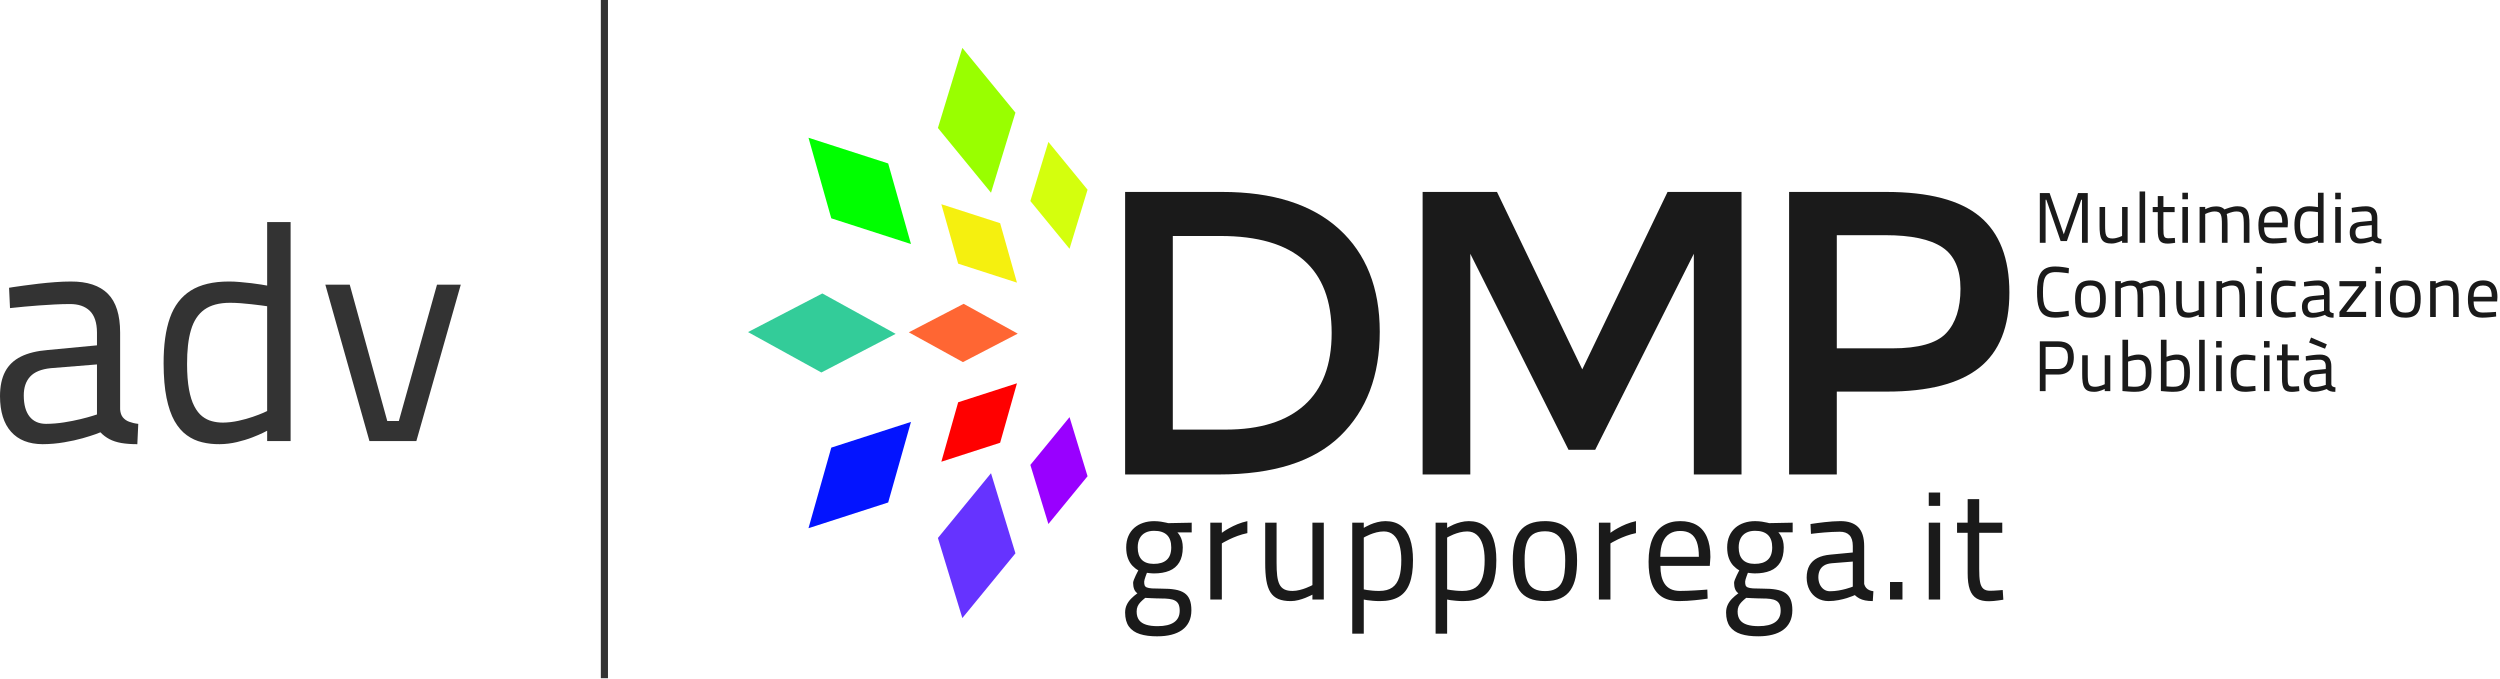
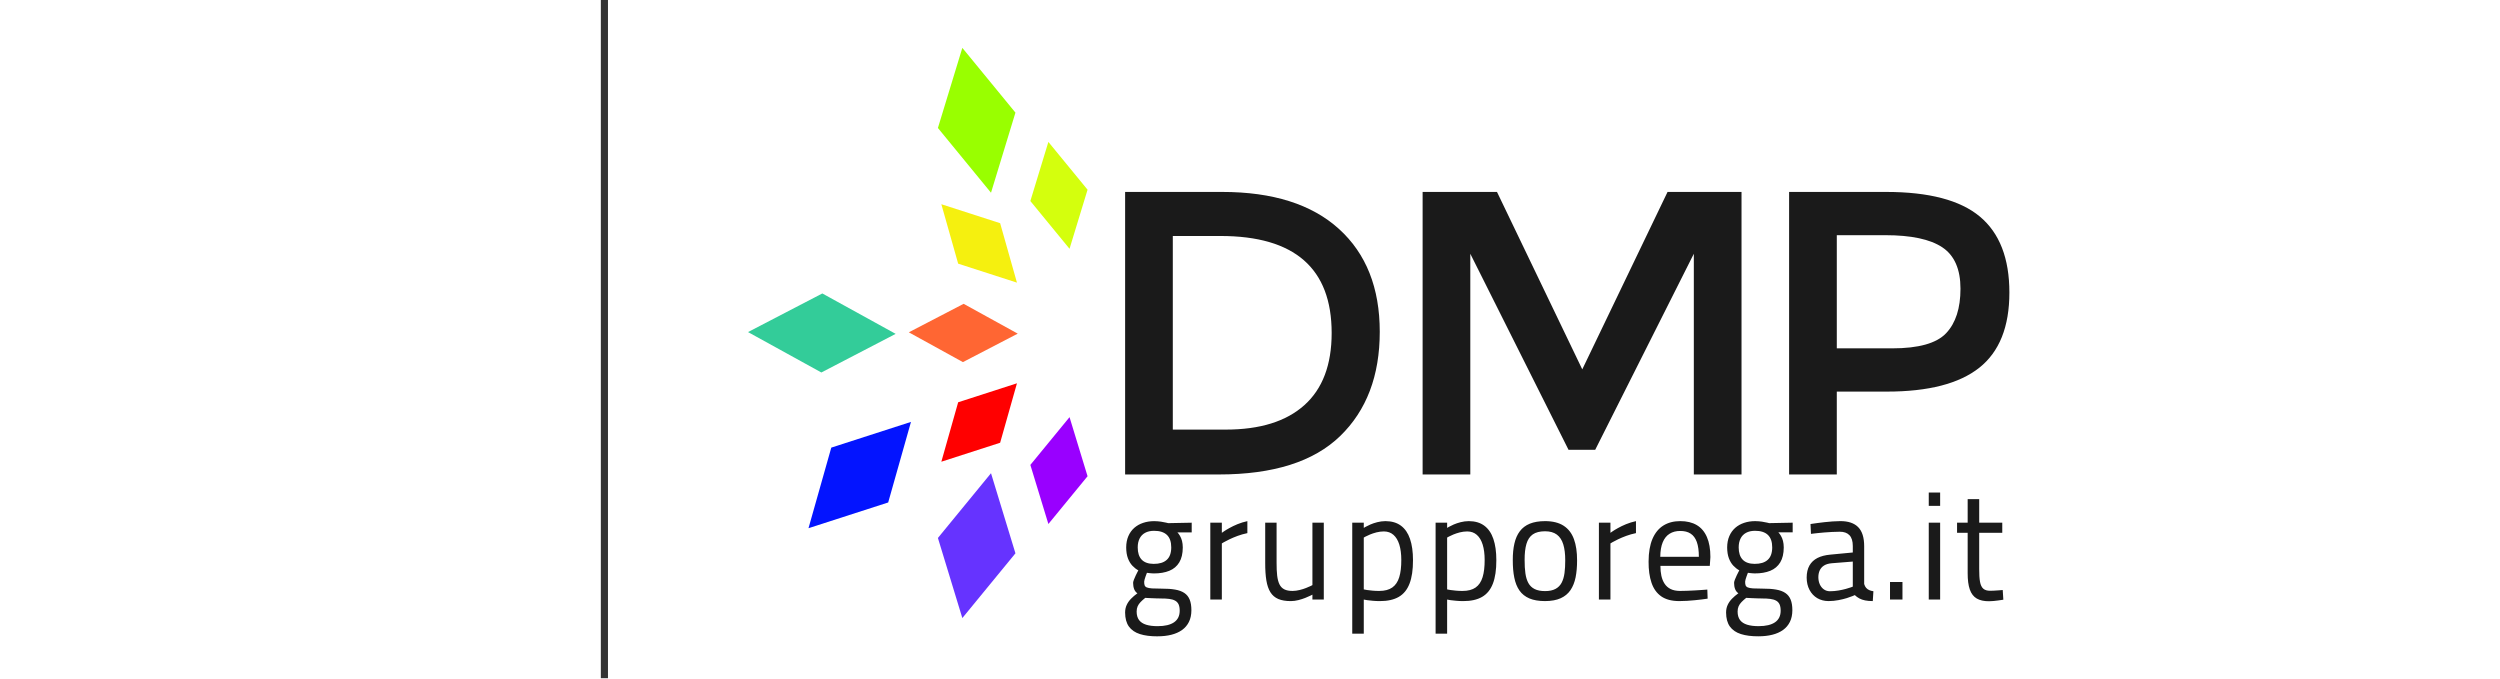
<svg xmlns="http://www.w3.org/2000/svg" width="100%" height="100%" viewBox="0 0 512 139" version="1.1" xml:space="preserve" style="fill-rule:evenodd;clip-rule:evenodd;stroke-linejoin:round;stroke-miterlimit:2;">
  <g>
    <rect x="123.051" y="0" width="1.462" height="138.895" style="fill:#333;" />
-     <path d="M24.602,68.097c0,-3.598 -0.833,-6.246 -2.509,-7.933c-1.688,-1.687 -4.219,-2.531 -7.614,-2.509c-1.004,0 -2.071,0.042 -3.203,0.128c-1.142,0.085 -2.264,0.192 -3.374,0.32c-1.1,0.128 -2.114,0.256 -3.022,0.384c-0.908,0.129 -1.634,0.224 -2.179,0.31c-0.544,0.086 -0.833,0.139 -0.843,0.139l0.192,4.164c0.011,0 0.288,-0.032 0.822,-0.085c0.534,-0.054 1.25,-0.129 2.136,-0.214c0.897,-0.074 1.879,-0.16 2.947,-0.245c1.079,-0.075 2.168,-0.15 3.268,-0.203c1.089,-0.054 2.114,-0.086 3.064,-0.086c1.772,-0.011 3.139,0.46 4.111,1.399c0.961,0.951 1.452,2.424 1.463,4.431l0,2.627l-10.123,0.961c-2.2,0.182 -4.015,0.63 -5.456,1.346c-1.442,0.715 -2.52,1.74 -3.225,3.075c-0.704,1.335 -1.057,3.022 -1.057,5.061c0.011,3.15 0.769,5.574 2.264,7.25c1.494,1.687 3.651,2.531 6.449,2.552c1.538,-0.01 3.011,-0.139 4.421,-0.384c1.409,-0.235 2.669,-0.513 3.791,-0.833c1.11,-0.32 1.996,-0.598 2.647,-0.833c0.652,-0.246 0.983,-0.373 0.993,-0.384c0.545,0.576 1.164,1.035 1.848,1.399c0.683,0.362 1.484,0.619 2.413,0.79c0.929,0.16 2.029,0.245 3.3,0.245l0.192,-4.164c-0.694,-0.075 -1.303,-0.224 -1.848,-0.427c-0.544,-0.192 -0.971,-0.502 -1.302,-0.897c-0.331,-0.406 -0.513,-0.95 -0.566,-1.623l0,-15.761Zm-4.741,6.535l0,10.251c-0.011,0.01 -0.331,0.107 -0.95,0.299c-0.609,0.192 -1.431,0.416 -2.446,0.662c-1.014,0.246 -2.136,0.47 -3.363,0.662c-1.218,0.192 -2.445,0.288 -3.684,0.299c-1.452,-0.011 -2.573,-0.502 -3.353,-1.484c-0.79,-0.993 -1.185,-2.414 -1.196,-4.282c-0.011,-1.645 0.417,-2.937 1.292,-3.898c0.876,-0.961 2.274,-1.537 4.218,-1.74l9.482,-0.769Zm39.657,-29.15l-4.805,0l0,13.005c-0.245,-0.053 -0.662,-0.117 -1.239,-0.213c-0.576,-0.086 -1.238,-0.182 -1.996,-0.278c-0.758,-0.096 -1.538,-0.171 -2.328,-0.235c-0.801,-0.075 -1.548,-0.107 -2.253,-0.107c-3.246,0 -5.862,0.62 -7.827,1.859c-1.964,1.238 -3.395,3.107 -4.271,5.595c-0.876,2.488 -1.303,5.595 -1.292,9.332c0.011,2.755 0.203,5.104 0.598,7.037c0.395,1.932 0.939,3.513 1.644,4.762c0.716,1.239 1.549,2.21 2.51,2.894c0.95,0.694 1.996,1.174 3.139,1.441c1.132,0.278 2.328,0.406 3.577,0.395c1.217,-0.01 2.403,-0.16 3.545,-0.427c1.153,-0.278 2.2,-0.587 3.128,-0.95c0.93,-0.364 1.666,-0.673 2.222,-0.951c0.544,-0.267 0.832,-0.416 0.843,-0.427l0,2.115l4.805,0l0,-44.847Zm-13.902,41.067c-0.758,0 -1.495,-0.097 -2.21,-0.289c-0.716,-0.181 -1.378,-0.523 -1.997,-1.003c-0.609,-0.481 -1.154,-1.175 -1.612,-2.061c-0.47,-0.886 -0.833,-2.04 -1.09,-3.449c-0.256,-1.41 -0.395,-3.139 -0.395,-5.179c-0.01,-2.798 0.246,-5.125 0.801,-6.983c0.544,-1.869 1.463,-3.257 2.755,-4.186c1.303,-0.929 3.054,-1.388 5.285,-1.388c0.652,0 1.367,0.032 2.125,0.085c0.769,0.065 1.516,0.139 2.253,0.214c0.737,0.086 1.388,0.16 1.954,0.235c0.566,0.075 0.983,0.139 1.228,0.171l0,21.462c-0.011,0.011 -0.288,0.139 -0.811,0.374c-0.534,0.235 -1.239,0.502 -2.125,0.811c-0.887,0.31 -1.858,0.577 -2.926,0.812c-1.068,0.235 -2.146,0.363 -3.235,0.374Zm21.013,-28.254l9.034,32.034l9.61,0l9.097,-32.034l-4.869,0l-7.816,27.933l-2.37,0l-7.688,-27.933l-4.998,0Z" style="fill:#333;fill-rule:nonzero;" />
    <path d="M237.069,130.317c1.034,0 1.979,-0.105 2.824,-0.32c0.845,-0.21 1.574,-0.535 2.188,-0.971c0.609,-0.435 1.082,-0.987 1.412,-1.658c0.331,-0.667 0.499,-1.46 0.505,-2.373c0,-0.887 -0.116,-1.616 -0.352,-2.194c-0.237,-0.577 -0.599,-1.034 -1.092,-1.36c-0.493,-0.33 -1.123,-0.561 -1.89,-0.693c-0.771,-0.136 -1.685,-0.199 -2.745,-0.194c-0.835,0 -1.496,-0.015 -1.984,-0.047c-0.483,-0.036 -0.845,-0.105 -1.076,-0.204c-0.231,-0.1 -0.378,-0.247 -0.441,-0.442c-0.068,-0.189 -0.094,-0.44 -0.089,-0.756c0.005,-0.109 0.032,-0.257 0.089,-0.451c0.058,-0.194 0.121,-0.394 0.194,-0.598c0.074,-0.205 0.137,-0.378 0.194,-0.525c0.058,-0.142 0.084,-0.215 0.09,-0.221c0.11,0.022 0.257,0.042 0.435,0.058c0.179,0.021 0.357,0.037 0.536,0.047c0.173,0.016 0.315,0.022 0.414,0.022c1.245,0.005 2.31,-0.179 3.197,-0.541c0.887,-0.362 1.564,-0.94 2.036,-1.722c0.478,-0.787 0.715,-1.806 0.72,-3.06c-0.005,-0.504 -0.058,-0.95 -0.157,-1.339c-0.106,-0.388 -0.242,-0.729 -0.41,-1.018c-0.163,-0.289 -0.341,-0.53 -0.536,-0.729l2.93,0l0,-1.984l-4.819,0.094c-0.011,-0.005 -0.147,-0.042 -0.42,-0.105c-0.273,-0.068 -0.625,-0.131 -1.06,-0.2c-0.431,-0.063 -0.893,-0.099 -1.386,-0.105c-0.814,0 -1.57,0.116 -2.263,0.352c-0.697,0.231 -1.301,0.572 -1.821,1.029c-0.514,0.457 -0.918,1.018 -1.207,1.69c-0.289,0.667 -0.435,1.439 -0.441,2.315c0.006,0.877 0.126,1.622 0.357,2.231c0.231,0.608 0.535,1.113 0.914,1.512c0.372,0.393 0.782,0.713 1.217,0.95c-0.005,0.01 -0.063,0.115 -0.168,0.314c-0.105,0.2 -0.226,0.447 -0.367,0.735c-0.142,0.289 -0.263,0.572 -0.368,0.851c-0.105,0.273 -0.162,0.493 -0.168,0.651c0,0.493 0.074,0.923 0.216,1.296c0.146,0.368 0.367,0.651 0.666,0.845c-0.499,0.362 -0.934,0.74 -1.312,1.124c-0.378,0.388 -0.672,0.808 -0.882,1.27c-0.215,0.456 -0.32,0.971 -0.326,1.543c0.006,1.202 0.263,2.157 0.778,2.876c0.514,0.714 1.27,1.229 2.256,1.543c0.987,0.315 2.189,0.468 3.612,0.462Zm0.661,-7.747c0.667,-0.006 1.249,0.026 1.738,0.089c0.488,0.063 0.887,0.179 1.201,0.357c0.32,0.173 0.552,0.43 0.709,0.761c0.152,0.336 0.226,0.771 0.226,1.312c-0.005,1.04 -0.388,1.827 -1.155,2.357c-0.761,0.525 -1.879,0.793 -3.349,0.793c-0.934,0.005 -1.722,-0.095 -2.362,-0.294c-0.64,-0.199 -1.128,-0.515 -1.459,-0.955c-0.326,-0.441 -0.493,-1.024 -0.493,-1.743c0,-0.404 0.068,-0.761 0.204,-1.071c0.137,-0.31 0.337,-0.598 0.599,-0.871c0.262,-0.273 0.582,-0.562 0.96,-0.861c0.011,0 0.121,0.005 0.341,0.021c0.221,0.01 0.499,0.026 0.835,0.042c0.336,0.016 0.688,0.031 1.045,0.042c0.357,0.015 0.677,0.021 0.96,0.021Zm-1.449,-7.086c-1.102,-0.006 -1.92,-0.294 -2.467,-0.871c-0.54,-0.573 -0.808,-1.407 -0.808,-2.499c0,-0.709 0.126,-1.313 0.383,-1.822c0.252,-0.503 0.63,-0.897 1.124,-1.165c0.498,-0.273 1.107,-0.414 1.831,-0.414c1.166,-0.006 2.047,0.278 2.641,0.839c0.587,0.562 0.887,1.412 0.887,2.562c-0.006,1.16 -0.315,2.01 -0.935,2.556c-0.614,0.551 -1.501,0.819 -2.656,0.814Zm11.59,7.306l2.362,0l0,-11.495c0.005,-0.005 0.147,-0.089 0.42,-0.252c0.278,-0.157 0.661,-0.357 1.144,-0.593c0.483,-0.231 1.04,-0.467 1.664,-0.698c0.625,-0.231 1.291,-0.42 2,-0.567l0,-2.457c-0.719,0.158 -1.396,0.368 -2.026,0.625c-0.63,0.262 -1.181,0.525 -1.664,0.798c-0.478,0.268 -0.855,0.494 -1.123,0.682c-0.273,0.184 -0.41,0.279 -0.415,0.289l0,-2.078l-2.362,0l0,15.746Zm20.912,-15.746l0,12.786c-0.005,0.005 -0.131,0.068 -0.367,0.189c-0.242,0.115 -0.557,0.252 -0.956,0.409c-0.393,0.158 -0.829,0.294 -1.307,0.41c-0.477,0.121 -0.955,0.184 -1.433,0.188c-0.687,0 -1.249,-0.104 -1.68,-0.32c-0.435,-0.215 -0.766,-0.555 -0.997,-1.018c-0.231,-0.461 -0.388,-1.06 -0.478,-1.795c-0.083,-0.74 -0.126,-1.622 -0.12,-2.661l0,-8.188l-2.331,0l0,8.219c-0.005,1.407 0.074,2.609 0.236,3.606c0.163,0.992 0.442,1.806 0.835,2.431c0.394,0.624 0.929,1.081 1.611,1.375c0.683,0.288 1.544,0.436 2.578,0.43c0.509,-0.005 1.023,-0.073 1.538,-0.204c0.514,-0.132 0.992,-0.284 1.422,-0.457c0.43,-0.174 0.782,-0.326 1.045,-0.457c0.262,-0.131 0.399,-0.199 0.404,-0.205l0,1.008l2.331,0l0,-15.746l-2.331,0Zm8.157,22.738l2.362,0l0,-6.992c0.152,0.032 0.388,0.074 0.714,0.127c0.325,0.046 0.713,0.088 1.155,0.125c0.44,0.042 0.908,0.063 1.406,0.063c1.58,0.006 2.876,-0.278 3.879,-0.855c1.003,-0.578 1.743,-1.486 2.215,-2.719c0.478,-1.234 0.714,-2.835 0.709,-4.803c0,-1.717 -0.2,-3.165 -0.609,-4.357c-0.404,-1.186 -1.024,-2.089 -1.858,-2.708c-0.835,-0.619 -1.89,-0.929 -3.171,-0.935c-0.587,0.006 -1.144,0.079 -1.674,0.216c-0.535,0.136 -1.008,0.299 -1.422,0.478c-0.41,0.178 -0.741,0.341 -0.977,0.477c-0.241,0.136 -0.362,0.21 -0.367,0.215l0,-1.07l-2.362,0l0,22.738Zm6.488,-20.943c0.776,0.005 1.432,0.241 1.957,0.703c0.53,0.467 0.929,1.134 1.197,2c0.268,0.871 0.404,1.91 0.404,3.123c0.006,1.417 -0.131,2.598 -0.42,3.538c-0.288,0.945 -0.761,1.648 -1.427,2.12c-0.667,0.467 -1.559,0.703 -2.688,0.703c-0.488,0 -0.945,-0.02 -1.37,-0.062c-0.425,-0.037 -0.792,-0.079 -1.102,-0.126c-0.31,-0.053 -0.536,-0.095 -0.677,-0.126l0,-10.614c0.005,-0.005 0.12,-0.073 0.351,-0.199c0.231,-0.121 0.541,-0.268 0.93,-0.431c0.393,-0.162 0.834,-0.309 1.322,-0.435c0.488,-0.121 0.998,-0.189 1.523,-0.194Zm10.582,20.943l2.361,0l0,-6.992c0.152,0.032 0.389,0.074 0.714,0.127c0.326,0.046 0.714,0.088 1.155,0.125c0.441,0.042 0.908,0.063 1.407,0.063c1.58,0.006 2.876,-0.278 3.879,-0.855c1.002,-0.578 1.742,-1.486 2.215,-2.719c0.477,-1.234 0.714,-2.835 0.708,-4.803c0,-1.717 -0.199,-3.165 -0.608,-4.357c-0.405,-1.186 -1.024,-2.089 -1.859,-2.708c-0.834,-0.619 -1.889,-0.929 -3.17,-0.935c-0.588,0.006 -1.144,0.079 -1.674,0.216c-0.536,0.136 -1.008,0.299 -1.423,0.478c-0.41,0.178 -0.74,0.341 -0.976,0.477c-0.242,0.136 -0.362,0.21 -0.368,0.215l0,-1.07l-2.361,0l0,22.738Zm6.487,-20.943c0.777,0.005 1.433,0.241 1.958,0.703c0.53,0.467 0.929,1.134 1.197,2c0.267,0.871 0.404,1.91 0.404,3.123c0.005,1.417 -0.131,2.598 -0.42,3.538c-0.289,0.945 -0.761,1.648 -1.428,2.12c-0.667,0.467 -1.559,0.703 -2.687,0.703c-0.488,0 -0.945,-0.02 -1.37,-0.062c-0.426,-0.037 -0.793,-0.079 -1.103,-0.126c-0.309,-0.053 -0.535,-0.095 -0.677,-0.126l0,-10.614c0.006,-0.005 0.121,-0.073 0.352,-0.199c0.231,-0.121 0.541,-0.268 0.929,-0.431c0.394,-0.162 0.835,-0.309 1.323,-0.435c0.488,-0.121 0.997,-0.189 1.522,-0.194Zm15.936,-2.111c-1.239,0 -2.284,0.179 -3.134,0.525c-0.85,0.352 -1.527,0.867 -2.036,1.544c-0.515,0.682 -0.882,1.511 -1.108,2.503c-0.231,0.987 -0.341,2.121 -0.336,3.396c-0.005,1.365 0.095,2.567 0.31,3.612c0.21,1.044 0.561,1.926 1.06,2.635c0.499,0.713 1.176,1.249 2.032,1.617c0.855,0.361 1.926,0.545 3.212,0.545c1.275,-0.005 2.341,-0.199 3.191,-0.583c0.845,-0.382 1.517,-0.939 2.011,-1.663c0.493,-0.73 0.839,-1.601 1.05,-2.63c0.204,-1.029 0.304,-2.184 0.299,-3.47c0.005,-1.695 -0.205,-3.139 -0.641,-4.335c-0.435,-1.197 -1.134,-2.11 -2.099,-2.74c-0.961,-0.63 -2.231,-0.95 -3.811,-0.956Zm0,14.33c-0.877,0 -1.591,-0.142 -2.142,-0.42c-0.551,-0.278 -0.976,-0.682 -1.275,-1.223c-0.299,-0.54 -0.504,-1.207 -0.614,-2c-0.111,-0.787 -0.163,-1.695 -0.158,-2.719c-0.01,-1.333 0.116,-2.435 0.373,-3.306c0.257,-0.872 0.687,-1.517 1.301,-1.948c0.615,-0.425 1.455,-0.635 2.515,-0.635c1.003,0 1.806,0.231 2.415,0.683c0.603,0.451 1.044,1.123 1.312,2.005c0.273,0.881 0.404,1.973 0.399,3.264c0.005,0.961 -0.043,1.832 -0.148,2.604c-0.104,0.777 -0.304,1.438 -0.592,1.989c-0.289,0.546 -0.709,0.971 -1.255,1.26c-0.546,0.294 -1.255,0.446 -2.131,0.446Zm11.023,1.732l2.362,0l0,-11.495c0.005,-0.005 0.147,-0.089 0.419,-0.252c0.279,-0.157 0.662,-0.357 1.145,-0.593c0.483,-0.231 1.039,-0.467 1.664,-0.698c0.624,-0.231 1.291,-0.42 2,-0.567l0,-2.457c-0.72,0.158 -1.396,0.368 -2.027,0.625c-0.629,0.262 -1.181,0.525 -1.663,0.798c-0.478,0.268 -0.856,0.494 -1.123,0.682c-0.274,0.184 -0.41,0.278 -0.415,0.289l0,-2.078l-2.362,0l0,15.746Zm16.597,-1.764c-0.761,-0.005 -1.396,-0.136 -1.916,-0.393c-0.514,-0.257 -0.924,-0.62 -1.229,-1.086c-0.309,-0.468 -0.525,-1.008 -0.661,-1.628c-0.131,-0.624 -0.199,-1.296 -0.194,-2.026l10.11,0l0.125,-1.795c0,-1.659 -0.241,-3.034 -0.719,-4.12c-0.477,-1.092 -1.17,-1.906 -2.089,-2.446c-0.918,-0.536 -2.036,-0.804 -3.364,-0.804c-1.339,0 -2.493,0.3 -3.459,0.903c-0.966,0.604 -1.712,1.517 -2.236,2.74c-0.52,1.228 -0.788,2.772 -0.793,4.64c-0.011,1.685 0.189,3.134 0.599,4.336c0.404,1.207 1.065,2.131 1.984,2.782c0.924,0.646 2.152,0.971 3.684,0.976c0.536,0 1.076,-0.021 1.622,-0.052c0.546,-0.032 1.071,-0.074 1.575,-0.126c0.499,-0.047 0.945,-0.1 1.338,-0.147c0.399,-0.053 0.709,-0.095 0.94,-0.126c0.231,-0.031 0.347,-0.053 0.352,-0.053l-0.064,-1.858c-0.004,0 -0.126,0.011 -0.367,0.032c-0.241,0.015 -0.561,0.042 -0.96,0.068c-0.405,0.026 -0.851,0.058 -1.339,0.084c-0.488,0.026 -0.992,0.052 -1.496,0.068c-0.509,0.021 -0.991,0.031 -1.443,0.031Zm-4.031,-6.991c0.015,-1.218 0.183,-2.215 0.514,-2.997c0.331,-0.782 0.798,-1.36 1.407,-1.732c0.603,-0.378 1.328,-0.567 2.173,-0.562c0.85,-0.005 1.559,0.173 2.12,0.541c0.567,0.362 0.987,0.934 1.27,1.711c0.279,0.782 0.42,1.795 0.42,3.039l-7.904,0Zm20.124,16.282c1.034,0 1.979,-0.105 2.824,-0.32c0.845,-0.21 1.575,-0.535 2.189,-0.971c0.609,-0.435 1.081,-0.987 1.412,-1.659c0.33,-0.666 0.498,-1.459 0.504,-2.372c0,-0.887 -0.116,-1.616 -0.352,-2.194c-0.236,-0.577 -0.598,-1.034 -1.092,-1.36c-0.493,-0.33 -1.123,-0.561 -1.889,-0.693c-0.772,-0.136 -1.685,-0.199 -2.746,-0.194c-0.834,0 -1.495,-0.016 -1.984,-0.047c-0.483,-0.037 -0.845,-0.105 -1.076,-0.204c-0.231,-0.1 -0.378,-0.248 -0.441,-0.442c-0.068,-0.189 -0.094,-0.441 -0.089,-0.756c0.005,-0.109 0.032,-0.257 0.089,-0.451c0.058,-0.194 0.121,-0.394 0.195,-0.598c0.073,-0.205 0.136,-0.378 0.194,-0.525c0.058,-0.142 0.084,-0.215 0.089,-0.221c0.11,0.022 0.257,0.042 0.436,0.058c0.178,0.021 0.357,0.037 0.535,0.047c0.173,0.016 0.315,0.022 0.415,0.022c1.244,0.005 2.31,-0.179 3.197,-0.541c0.886,-0.363 1.563,-0.94 2.036,-1.722c0.478,-0.787 0.714,-1.806 0.719,-3.06c-0.005,-0.504 -0.058,-0.95 -0.157,-1.339c-0.105,-0.388 -0.242,-0.729 -0.41,-1.018c-0.163,-0.289 -0.341,-0.53 -0.535,-0.729l2.929,0l0,-1.984l-4.819,0.094c-0.01,-0.005 -0.147,-0.042 -0.419,-0.105c-0.274,-0.068 -0.625,-0.131 -1.061,-0.2c-0.431,-0.063 -0.892,-0.099 -1.386,-0.105c-0.813,0 -1.569,0.116 -2.262,0.352c-0.698,0.231 -1.302,0.572 -1.822,1.029c-0.514,0.457 -0.918,1.018 -1.207,1.69c-0.288,0.667 -0.435,1.438 -0.441,2.315c0.006,0.877 0.126,1.622 0.357,2.231c0.231,0.608 0.536,1.113 0.914,1.511c0.372,0.394 0.782,0.714 1.218,0.951c-0.006,0.01 -0.063,0.115 -0.169,0.314c-0.105,0.2 -0.225,0.447 -0.367,0.735c-0.142,0.289 -0.263,0.572 -0.368,0.85c-0.104,0.273 -0.162,0.494 -0.167,0.652c0,0.493 0.073,0.923 0.215,1.296c0.147,0.367 0.367,0.651 0.667,0.845c-0.499,0.362 -0.935,0.74 -1.313,1.124c-0.377,0.388 -0.672,0.808 -0.882,1.269c-0.215,0.457 -0.32,0.972 -0.325,1.544c0.005,1.202 0.263,2.157 0.777,2.876c0.514,0.714 1.27,1.229 2.257,1.543c0.986,0.315 2.189,0.468 3.611,0.462Zm0.661,-7.747c0.667,-0.006 1.25,0.026 1.738,0.089c0.488,0.063 0.887,0.179 1.202,0.357c0.32,0.173 0.551,0.43 0.708,0.761c0.153,0.336 0.226,0.771 0.226,1.312c-0.005,1.04 -0.388,1.827 -1.154,2.357c-0.762,0.525 -1.88,0.793 -3.35,0.793c-0.934,0.005 -1.721,-0.095 -2.362,-0.294c-0.64,-0.199 -1.128,-0.515 -1.459,-0.955c-0.325,-0.442 -0.493,-1.024 -0.493,-1.743c0,-0.404 0.068,-0.761 0.205,-1.071c0.136,-0.31 0.336,-0.598 0.598,-0.871c0.262,-0.273 0.583,-0.562 0.96,-0.861c0.011,0 0.121,0.005 0.342,0.021c0.22,0.01 0.499,0.026 0.834,0.042c0.336,0.015 0.688,0.031 1.045,0.042c0.357,0.015 0.677,0.021 0.96,0.021Zm-1.448,-7.086c-1.103,-0.006 -1.921,-0.294 -2.467,-0.871c-0.541,-0.573 -0.809,-1.407 -0.809,-2.499c0,-0.709 0.127,-1.313 0.384,-1.822c0.251,-0.503 0.63,-0.897 1.123,-1.165c0.498,-0.273 1.108,-0.414 1.832,-0.414c1.165,-0.006 2.047,0.278 2.64,0.839c0.588,0.562 0.887,1.412 0.887,2.562c-0.005,1.16 -0.315,2.01 -0.934,2.556c-0.614,0.551 -1.501,0.819 -2.656,0.814Zm22.423,-3.622c0,-1.769 -0.409,-3.07 -1.228,-3.9c-0.819,-0.829 -2.047,-1.244 -3.685,-1.234c-0.493,0 -1.013,0.022 -1.564,0.064c-0.551,0.036 -1.092,0.089 -1.622,0.147c-0.53,0.057 -1.018,0.121 -1.449,0.178c-0.435,0.058 -0.782,0.105 -1.044,0.147c-0.257,0.042 -0.394,0.063 -0.399,0.063l0.094,2.016c0.006,0 0.126,-0.016 0.368,-0.048c0.241,-0.026 0.562,-0.063 0.971,-0.11c0.409,-0.042 0.866,-0.084 1.375,-0.131c0.509,-0.042 1.039,-0.079 1.585,-0.105c0.546,-0.032 1.076,-0.047 1.591,-0.047c0.871,-0.006 1.533,0.231 1.989,0.708c0.457,0.478 0.688,1.218 0.688,2.22l0,1.323l-4.63,0.441c-1.023,0.095 -1.889,0.32 -2.609,0.682c-0.714,0.368 -1.259,0.877 -1.637,1.538c-0.378,0.667 -0.567,1.486 -0.572,2.473c0.005,0.971 0.204,1.816 0.587,2.535c0.383,0.719 0.908,1.28 1.575,1.679c0.672,0.394 1.444,0.599 2.31,0.604c0.714,-0.005 1.396,-0.068 2.036,-0.194c0.646,-0.121 1.218,-0.262 1.722,-0.42c0.499,-0.158 0.897,-0.299 1.186,-0.42c0.289,-0.126 0.436,-0.189 0.441,-0.194c0.278,0.273 0.593,0.499 0.935,0.683c0.341,0.183 0.74,0.32 1.186,0.409c0.446,0.089 0.971,0.136 1.564,0.136l0.126,-2.015c-0.325,-0.048 -0.614,-0.126 -0.861,-0.236c-0.247,-0.111 -0.457,-0.263 -0.63,-0.462c-0.173,-0.2 -0.305,-0.457 -0.399,-0.782l0,-7.748Zm-2.33,3.15l0,5.133c-0.006,0.006 -0.137,0.052 -0.394,0.147c-0.262,0.094 -0.614,0.205 -1.055,0.325c-0.441,0.121 -0.945,0.231 -1.501,0.326c-0.557,0.094 -1.139,0.142 -1.743,0.147c-0.467,-0.005 -0.877,-0.131 -1.228,-0.378c-0.352,-0.247 -0.63,-0.588 -0.829,-1.018c-0.2,-0.431 -0.299,-0.919 -0.305,-1.47c0,-0.53 0.095,-0.998 0.283,-1.407c0.189,-0.409 0.483,-0.746 0.882,-0.997c0.399,-0.252 0.914,-0.404 1.544,-0.462l4.346,-0.346Zm7.621,7.778l2.551,0l0,-3.59l-2.551,0l0,3.59Zm7.936,0l2.331,0l0,-15.746l-2.331,0l0,15.746Zm0,-19.179l2.331,0l0,-2.74l-2.331,0l0,2.74Zm15.055,5.511l0,-2.078l-4.724,0l0,-4.819l-2.363,0l0,4.819l-2.172,0l0,2.078l2.172,0l0,8.241c-0.005,1.402 0.142,2.53 0.441,3.375c0.299,0.851 0.772,1.465 1.418,1.842c0.645,0.378 1.485,0.562 2.519,0.557c0.283,0 0.588,-0.016 0.924,-0.048c0.33,-0.031 0.651,-0.068 0.955,-0.11c0.305,-0.042 0.552,-0.078 0.745,-0.11c0.195,-0.031 0.3,-0.047 0.305,-0.047l-0.126,-1.984c-0.005,0 -0.1,0.01 -0.273,0.026c-0.178,0.016 -0.404,0.031 -0.672,0.052c-0.268,0.021 -0.551,0.037 -0.835,0.053c-0.288,0.016 -0.545,0.026 -0.771,0.026c-0.625,0.005 -1.097,-0.136 -1.428,-0.425c-0.33,-0.289 -0.551,-0.761 -0.672,-1.412c-0.12,-0.656 -0.173,-1.527 -0.167,-2.614l0,-7.422l4.724,0Z" style="fill:#1a1a1a;fill-rule:nonzero;" />
    <path d="M153.194,68.008l15.217,-7.909l15.021,8.277l-15.218,7.909l-15.02,-8.277Z" style="fill:#3c9;" />
    <path d="M186.124,68.056l6.279,-3.263l4.948,-2.571l4.885,2.691l6.197,3.415l-11.227,5.834l-11.082,-6.106Z" style="fill:#f63;" />
-     <path d="M165.579,28.21l16.321,5.267l4.669,16.503l-16.322,-5.268l-4.668,-16.502Z" style="fill:#0f0;" />
    <path d="M192.788,41.824l12.041,3.886l3.444,12.175l-12.041,-3.886l-1.518,-5.367l-1.926,-6.808Z" style="fill:#f5f00f;" />
    <path d="M197.086,9.805l5.913,7.21l4.963,6.051l-2.284,7.486l-2.72,8.919l-10.875,-13.262l5.003,-16.404Z" style="fill:#9f0;" />
    <path d="M214.709,29.067l4.486,5.472l3.537,4.312l-1.628,5.334l-2.063,6.768l-4.488,-5.471l-3.536,-4.312l1.627,-5.334l2.065,-6.769Z" style="fill:#d4ff0d;" />
    <path d="M387.516,71.343c5.408,0 9.092,-1.034 11.051,-3.104c1.959,-2.069 2.939,-5.105 2.939,-9.106c0,-4 -1.242,-6.829 -3.725,-8.484c-2.484,-1.656 -6.375,-2.484 -11.672,-2.484l-9.933,0l0,23.178l11.34,0Zm-1.241,-32.035c8.774,0 15.176,1.683 19.204,5.05c4.029,3.366 6.043,8.553 6.043,15.562c0,7.008 -2.056,12.141 -6.167,15.396c-4.111,3.257 -10.416,4.884 -18.915,4.884l-10.264,0l0,16.97l-9.768,0l0,-57.862l19.867,0Z" style="fill:#1a1a1a;fill-rule:nonzero;" />
    <path d="M301.12,97.17l-9.768,0l0,-57.862l15.231,0l17.466,36.34l17.466,-36.34l15.149,0l0,57.862l-9.768,0l0,-45.197l-20.198,40.148l-5.463,0l-20.115,-40.148l0,45.197Z" style="fill:#1a1a1a;fill-rule:nonzero;" />
    <path d="M272.724,68.198c0,-13.245 -7.588,-19.867 -22.765,-19.867l-9.768,0l0,39.651l10.845,0c7.008,0 12.375,-1.67 16.1,-5.008c3.725,-3.339 5.588,-8.265 5.588,-14.776Zm-22.434,-28.89c10.375,0 18.35,2.525 23.923,7.575c5.574,5.049 8.361,12.071 8.361,21.067c0,8.995 -2.704,16.114 -8.112,21.356c-5.409,5.243 -13.686,7.864 -24.834,7.864l-19.205,0l0,-57.862l19.867,0Z" style="fill:#1a1a1a;fill-rule:nonzero;" />
-     <path d="M422.665,47.987l2.919,-8.453l1.99,0l0,10.197l-1.184,0l0,-8.823l-0.15,0l-2.941,8.459l-1.283,0l-2.926,-8.459l-0.15,0l0,8.823l-1.184,0l0,-10.197l2.005,0l2.904,8.453Zm11.938,0.327l0,-5.926l1.14,0l0,7.343l-1.14,0l0,-0.445c-0.049,0.025 -0.1,0.047 -0.149,0.071c-0.163,0.08 -0.333,0.147 -0.503,0.212c-0.227,0.087 -0.461,0.156 -0.697,0.213c-0.254,0.06 -0.514,0.093 -0.775,0.095c-0.415,0.002 -0.867,-0.037 -1.257,-0.189c-0.322,-0.128 -0.58,-0.334 -0.765,-0.629c-0.209,-0.333 -0.314,-0.745 -0.373,-1.131c-0.082,-0.563 -0.099,-1.139 -0.097,-1.708l0,-3.832l1.14,0l0,3.817c-0.002,0.421 0.007,0.843 0.049,1.262c0.028,0.267 0.081,0.567 0.205,0.809c0.102,0.196 0.25,0.341 0.453,0.432c0.245,0.106 0.54,0.132 0.805,0.131c0.24,-0.003 0.478,-0.031 0.712,-0.084c0.215,-0.05 0.429,-0.108 0.637,-0.184c0.153,-0.057 0.307,-0.113 0.456,-0.184c0.052,-0.023 0.109,-0.045 0.159,-0.073Zm3.582,1.417l0,-10.517l1.14,0l0,10.517l-1.14,0Zm4.882,-6.29l0,3.361c-0.002,0.328 0.002,0.656 0.029,0.983c0.017,0.199 0.048,0.428 0.131,0.611c0.064,0.139 0.16,0.244 0.3,0.31c0.168,0.074 0.374,0.091 0.557,0.089c0.124,0 0.248,-0.006 0.372,-0.012c0.142,-0.007 0.285,-0.015 0.427,-0.024c0.116,-0.008 0.233,-0.015 0.349,-0.025c0.049,-0.003 0.099,-0.012 0.148,-0.012l0.03,0l0.061,1.009l-0.032,0c-0.051,0.005 -0.103,0.017 -0.154,0.024c-0.128,0.021 -0.257,0.038 -0.386,0.056c-0.161,0.023 -0.322,0.039 -0.485,0.056c-0.148,0.013 -0.297,0.025 -0.446,0.025c-0.32,0.002 -0.653,-0.026 -0.959,-0.123c-0.255,-0.084 -0.473,-0.224 -0.641,-0.436c-0.186,-0.234 -0.289,-0.54 -0.351,-0.831c-0.087,-0.425 -0.105,-0.873 -0.105,-1.306l0,-3.755l-1.034,0l0,-1.053l1.034,0l0,-2.228l1.155,0l0,2.228l2.301,0l0,1.053l-2.301,0Zm3.883,6.29l0,-7.343l1.141,0l0,7.343l-1.141,0Zm0,-8.926l0,-1.329l1.141,0l0,1.329l-1.141,0Zm9.082,3.026c0.049,0.153 0.071,0.321 0.091,0.48c0.03,0.247 0.048,0.496 0.059,0.745c0.012,0.286 0.019,0.572 0.019,0.858l0,3.817l-1.155,0l0,-3.788c0.002,-0.42 -0.006,-0.843 -0.053,-1.261c-0.029,-0.27 -0.084,-0.568 -0.21,-0.811c-0.101,-0.194 -0.248,-0.342 -0.448,-0.43c-0.239,-0.108 -0.528,-0.133 -0.786,-0.131c-0.238,0.002 -0.477,0.03 -0.709,0.084c-0.21,0.049 -0.42,0.107 -0.622,0.183c-0.148,0.057 -0.297,0.114 -0.439,0.184c-0.049,0.024 -0.103,0.046 -0.15,0.073l0,5.897l-1.155,0l0,-7.343l1.155,0l0,0.471c0.034,-0.019 0.069,-0.036 0.104,-0.055c0.132,-0.07 0.27,-0.131 0.408,-0.188c0.189,-0.081 0.385,-0.144 0.584,-0.198c0.225,-0.062 0.457,-0.1 0.69,-0.117c0.141,-0.014 0.282,-0.024 0.424,-0.029c0.128,-0.005 0.256,-0.001 0.383,0.014c0.274,0.026 0.549,0.085 0.801,0.2c0.21,0.096 0.394,0.231 0.545,0.406c0.143,-0.054 0.285,-0.109 0.428,-0.162c0.215,-0.079 0.433,-0.151 0.652,-0.219c0.251,-0.075 0.506,-0.138 0.763,-0.188c0.258,-0.049 0.52,-0.078 0.782,-0.08c0.409,-0.002 0.851,0.038 1.233,0.191c0.323,0.13 0.58,0.339 0.767,0.633c0.215,0.335 0.325,0.747 0.385,1.136c0.091,0.563 0.11,1.142 0.108,1.711l0,3.817l-1.155,0l0,-3.482c0.002,-0.468 -0.005,-0.936 -0.044,-1.402c-0.025,-0.3 -0.076,-0.63 -0.198,-0.905c-0.094,-0.212 -0.237,-0.381 -0.447,-0.485c-0.242,-0.119 -0.541,-0.149 -0.808,-0.147c-0.245,0.002 -0.488,0.028 -0.727,0.082c-0.217,0.046 -0.433,0.104 -0.641,0.181c-0.158,0.055 -0.315,0.113 -0.466,0.183c-0.103,0.046 -0.061,0.011 -0.168,0.075Zm7.653,2.726c0.004,0.414 0.046,0.851 0.183,1.242c0.112,0.318 0.301,0.585 0.589,0.766c0.324,0.205 0.742,0.259 1.119,0.259c0.232,0 0.464,-0.005 0.695,-0.014c0.238,-0.008 0.476,-0.02 0.713,-0.032c0.21,-0.011 0.421,-0.025 0.631,-0.039c0.15,-0.009 0.301,-0.021 0.451,-0.031c0.057,-0.005 0.117,-0.015 0.175,-0.015l0.03,0l0.031,0.951l-0.031,0c-0.059,0.006 -0.118,0.017 -0.177,0.024c-0.159,0.019 -0.318,0.039 -0.476,0.059c-0.222,0.024 -0.443,0.048 -0.665,0.068c-0.253,0.024 -0.506,0.044 -0.759,0.058c-0.249,0.014 -0.499,0.024 -0.749,0.024c-0.465,0 -0.955,-0.057 -1.386,-0.24c-0.37,-0.154 -0.675,-0.39 -0.906,-0.717c-0.252,-0.35 -0.402,-0.762 -0.491,-1.182c-0.114,-0.534 -0.148,-1.089 -0.146,-1.635c0.004,-0.736 0.083,-1.557 0.384,-2.236c0.232,-0.517 0.574,-0.962 1.076,-1.242c0.499,-0.281 1.061,-0.387 1.629,-0.382c0.559,-0.003 1.133,0.087 1.629,0.355c0.464,0.255 0.785,0.645 0.994,1.127c0.264,0.599 0.335,1.308 0.335,1.958l-0.06,0.874l-4.818,0Zm11.033,2.716c-0.048,0.025 -0.098,0.048 -0.146,0.072c-0.165,0.082 -0.337,0.15 -0.508,0.217c-0.232,0.091 -0.473,0.159 -0.715,0.217c-0.267,0.062 -0.539,0.096 -0.813,0.098c-0.275,0.002 -0.552,-0.025 -0.82,-0.091c-0.263,-0.061 -0.507,-0.173 -0.725,-0.332c-0.242,-0.173 -0.431,-0.411 -0.579,-0.668c-0.188,-0.334 -0.301,-0.718 -0.377,-1.092c-0.107,-0.524 -0.135,-1.071 -0.137,-1.605c-0.002,-0.706 0.06,-1.462 0.296,-2.131c0.187,-0.533 0.501,-0.984 0.983,-1.289c0.526,-0.331 1.184,-0.426 1.796,-0.426c0.172,0 0.343,0.008 0.515,0.024c0.177,0.014 0.353,0.031 0.53,0.053c0.152,0.02 0.303,0.042 0.455,0.063c0.082,0.015 0.164,0.026 0.245,0.042l0,-2.949l1.155,0l0,10.255l-1.155,0l0,-0.458Zm3.538,0.458l0,-7.343l1.141,0l0,7.343l-1.141,0Zm0,-8.926l0,-1.329l1.141,0l0,1.329l-1.141,0Zm7.67,8.496c-0.137,0.064 -0.157,0.064 -0.208,0.084c-0.196,0.075 -0.395,0.139 -0.595,0.199c-0.276,0.084 -0.558,0.149 -0.843,0.2c-0.319,0.06 -0.644,0.091 -0.969,0.093c-0.575,0 -1.147,-0.137 -1.552,-0.573c-0.417,-0.45 -0.53,-1.093 -0.532,-1.686c0,-0.395 0.059,-0.812 0.248,-1.163c0.172,-0.318 0.429,-0.548 0.752,-0.707c0.386,-0.19 0.83,-0.277 1.256,-0.316l2.258,-0.216l0,-0.569c0,-0.356 -0.061,-0.773 -0.326,-1.035c-0.255,-0.252 -0.622,-0.32 -0.968,-0.316c-0.225,0 -0.45,0.008 -0.676,0.019c-0.241,0.012 -0.483,0.029 -0.724,0.046c-0.222,0.017 -0.443,0.037 -0.665,0.056c-0.161,0.015 -0.322,0.032 -0.483,0.048c-0.062,0.006 -0.127,0.02 -0.189,0.02l-0.03,0l-0.048,-0.907l0.032,0c0.061,-0.008 0.122,-0.023 0.182,-0.034c0.163,-0.032 0.326,-0.058 0.489,-0.085c0.228,-0.035 0.457,-0.069 0.686,-0.097c0.256,-0.035 0.515,-0.061 0.773,-0.085c0.251,-0.021 0.503,-0.034 0.754,-0.034c0.63,-0.002 1.294,0.124 1.754,0.589c0.462,0.474 0.579,1.178 0.579,1.815l0,3.696c0.021,0.179 0.098,0.327 0.25,0.428c0.167,0.11 0.37,0.162 0.566,0.184l0.029,0.003l-0.031,0.919l-0.03,0c-0.335,0.002 -0.682,-0.027 -1.002,-0.13c-0.282,-0.088 -0.527,-0.24 -0.737,-0.446Zm-68.738,10.548c-0.004,-0.756 0.033,-1.52 0.158,-2.267c0.096,-0.575 0.268,-1.155 0.575,-1.654c0.278,-0.452 0.659,-0.787 1.14,-1.012c0.564,-0.262 1.225,-0.34 1.842,-0.34c0.268,0 0.535,0.011 0.801,0.034c0.252,0.021 0.504,0.049 0.754,0.083c0.212,0.03 0.424,0.063 0.635,0.099c0.145,0.027 0.291,0.052 0.435,0.085c0.053,0.011 0.106,0.026 0.158,0.034l0.032,-0.001l-0.062,1.068l-0.03,0c-0.118,0 -0.054,-0.008 -0.177,-0.027c-0.15,-0.022 -0.3,-0.041 -0.451,-0.06c-0.208,-0.027 -0.416,-0.052 -0.625,-0.073c-0.23,-0.025 -0.461,-0.046 -0.693,-0.064c-0.219,-0.013 -0.44,-0.023 -0.66,-0.023c-0.449,0 -0.945,0.053 -1.353,0.251c-0.345,0.168 -0.609,0.422 -0.792,0.759c-0.212,0.392 -0.32,0.845 -0.377,1.285c-0.079,0.603 -0.101,1.215 -0.097,1.823c-0.004,0.597 0.016,1.197 0.094,1.789c0.058,0.433 0.166,0.883 0.378,1.268c0.188,0.336 0.453,0.586 0.801,0.752c0.415,0.199 0.919,0.251 1.375,0.251c0.204,0 0.408,-0.011 0.611,-0.026c0.228,-0.017 0.455,-0.039 0.681,-0.066c0.211,-0.024 0.422,-0.048 0.633,-0.077c0.155,-0.022 0.311,-0.043 0.466,-0.066c0.134,-0.019 0.057,-0.027 0.186,-0.027l0.03,0l0.047,1.082l-0.031,0c-0.058,0.008 -0.115,0.023 -0.173,0.033c-0.155,0.033 -0.311,0.058 -0.467,0.085c-0.218,0.036 -0.435,0.069 -0.654,0.098c-0.246,0.035 -0.494,0.061 -0.741,0.085c-0.244,0.021 -0.489,0.034 -0.734,0.034c-0.518,0 -1.058,-0.052 -1.551,-0.22c-0.403,-0.137 -0.77,-0.348 -1.07,-0.653c-0.298,-0.306 -0.513,-0.669 -0.662,-1.067c-0.179,-0.464 -0.28,-0.958 -0.337,-1.451c-0.073,-0.605 -0.097,-1.215 -0.095,-1.824Zm14.085,1.325c0.002,0.558 -0.031,1.123 -0.139,1.671c-0.085,0.433 -0.238,0.858 -0.495,1.221c-0.244,0.344 -0.574,0.587 -0.963,0.745c-0.476,0.198 -1.024,0.253 -1.536,0.253c-0.51,0 -1.058,-0.051 -1.538,-0.235c-0.39,-0.149 -0.726,-0.383 -0.975,-0.722c-0.264,-0.359 -0.417,-0.789 -0.505,-1.223c-0.113,-0.57 -0.146,-1.159 -0.144,-1.739c-0.004,-0.688 0.06,-1.43 0.303,-2.079c0.196,-0.525 0.521,-0.951 1.008,-1.234c0.548,-0.317 1.229,-0.402 1.851,-0.402c0.613,0 1.265,0.094 1.798,0.414c0.486,0.29 0.814,0.725 1.018,1.249c0.251,0.649 0.319,1.39 0.317,2.081Zm7.49,-2.156c0.049,0.153 0.071,0.321 0.091,0.48c0.03,0.248 0.047,0.496 0.059,0.745c0.012,0.286 0.019,0.572 0.019,0.858l0,3.818l-1.155,0l0,-3.789c0.002,-0.42 -0.006,-0.843 -0.053,-1.26c-0.029,-0.271 -0.084,-0.569 -0.21,-0.812c-0.101,-0.193 -0.248,-0.342 -0.449,-0.43c-0.238,-0.108 -0.526,-0.133 -0.785,-0.131c-0.239,0.003 -0.477,0.03 -0.709,0.084c-0.211,0.049 -0.42,0.107 -0.623,0.183c-0.147,0.057 -0.296,0.114 -0.438,0.184c-0.049,0.024 -0.104,0.045 -0.15,0.074l0,5.897l-1.155,0l0,-7.344l1.155,0l0,0.471c0.034,-0.019 0.069,-0.036 0.104,-0.054c0.132,-0.072 0.27,-0.131 0.408,-0.189c0.189,-0.08 0.385,-0.144 0.584,-0.198c0.225,-0.062 0.456,-0.1 0.69,-0.117c0.141,-0.014 0.282,-0.025 0.424,-0.029c0.128,-0.005 0.256,-0.001 0.383,0.014c0.274,0.026 0.549,0.085 0.801,0.2c0.21,0.097 0.394,0.23 0.545,0.406c0.142,-0.054 0.285,-0.109 0.428,-0.162c0.215,-0.079 0.433,-0.151 0.652,-0.219c0.251,-0.076 0.506,-0.138 0.763,-0.188c0.258,-0.049 0.52,-0.078 0.782,-0.08c0.409,-0.003 0.851,0.038 1.233,0.191c0.323,0.13 0.58,0.34 0.767,0.634c0.215,0.335 0.325,0.745 0.385,1.135c0.091,0.563 0.11,1.142 0.108,1.711l0,3.818l-1.155,0l0,-3.483c0.002,-0.468 -0.005,-0.936 -0.044,-1.402c-0.025,-0.299 -0.076,-0.63 -0.198,-0.905c-0.094,-0.212 -0.237,-0.381 -0.447,-0.485c-0.242,-0.119 -0.541,-0.149 -0.808,-0.147c-0.245,0.003 -0.489,0.028 -0.727,0.082c-0.217,0.047 -0.433,0.104 -0.642,0.181c-0.157,0.055 -0.314,0.112 -0.465,0.183c-0.103,0.046 -0.061,0.011 -0.168,0.075Zm11.537,4.483l0,-5.926l1.14,0l0,7.344l-1.14,0l0,-0.445c-0.05,0.024 -0.1,0.046 -0.149,0.07c-0.164,0.08 -0.333,0.147 -0.503,0.212c-0.227,0.087 -0.461,0.156 -0.698,0.213c-0.253,0.06 -0.513,0.092 -0.774,0.095c-0.415,0.002 -0.868,-0.037 -1.257,-0.189c-0.322,-0.128 -0.58,-0.334 -0.765,-0.629c-0.209,-0.333 -0.314,-0.745 -0.373,-1.131c-0.083,-0.563 -0.099,-1.139 -0.098,-1.708l0,-3.832l1.141,0l0,3.818c-0.002,0.42 0.007,0.842 0.049,1.261c0.028,0.268 0.081,0.567 0.205,0.809c0.102,0.196 0.25,0.341 0.453,0.432c0.245,0.107 0.54,0.133 0.805,0.13c0.239,-0.002 0.478,-0.031 0.711,-0.084c0.216,-0.049 0.43,-0.107 0.637,-0.183c0.154,-0.056 0.308,-0.114 0.457,-0.183c0.052,-0.024 0.109,-0.046 0.159,-0.074Zm4.78,-4.494l0,5.912l-1.155,0l0,-7.344l1.155,0l0,0.501c0.05,-0.027 0.102,-0.052 0.153,-0.077c0.169,-0.089 0.346,-0.161 0.522,-0.232c0.237,-0.095 0.482,-0.171 0.73,-0.232c0.268,-0.066 0.544,-0.103 0.821,-0.105c0.409,-0.003 0.853,0.04 1.234,0.199c0.322,0.131 0.58,0.345 0.763,0.64c0.21,0.339 0.318,0.75 0.378,1.141c0.084,0.558 0.104,1.128 0.102,1.691l0,3.818l-1.14,0l0,-3.833c0.002,-0.408 -0.006,-0.82 -0.056,-1.226c-0.031,-0.272 -0.09,-0.566 -0.22,-0.809c-0.104,-0.2 -0.256,-0.35 -0.461,-0.445c-0.244,-0.111 -0.538,-0.14 -0.804,-0.138c-0.254,0.002 -0.507,0.03 -0.755,0.084c-0.222,0.051 -0.441,0.111 -0.654,0.191c-0.155,0.058 -0.309,0.118 -0.458,0.188c-0.051,0.025 -0.106,0.048 -0.155,0.076Zm7.028,5.912l0,-7.344l1.141,0l0,7.344l-1.141,0Zm0,-8.926l0,-1.33l1.141,0l0,1.33l-1.141,0Zm4.169,5.123c-0.002,0.448 0.013,0.902 0.08,1.344c0.046,0.306 0.134,0.625 0.306,0.886c0.154,0.232 0.372,0.389 0.632,0.485c0.333,0.124 0.724,0.153 1.077,0.151c0.13,0 0.261,-0.006 0.391,-0.015c0.152,-0.007 0.304,-0.019 0.456,-0.031c0.144,-0.011 0.287,-0.026 0.431,-0.039c0.108,-0.01 0.216,-0.022 0.325,-0.031c0.042,-0.005 0.087,-0.015 0.13,-0.015l0.029,0l0.047,1.009l-0.031,0c-0.049,0.005 -0.097,0.015 -0.146,0.022c-0.125,0.016 -0.25,0.033 -0.376,0.051c-0.168,0.021 -0.337,0.04 -0.505,0.058c-0.178,0.021 -0.356,0.039 -0.535,0.051c-0.154,0.013 -0.309,0.022 -0.464,0.022c-0.486,0.002 -1.003,-0.044 -1.462,-0.213c-0.377,-0.139 -0.698,-0.362 -0.937,-0.688c-0.261,-0.356 -0.407,-0.796 -0.49,-1.226c-0.117,-0.595 -0.144,-1.216 -0.142,-1.821c-0.002,-0.697 0.054,-1.473 0.301,-2.13c0.192,-0.508 0.504,-0.926 0.985,-1.191c0.524,-0.291 1.168,-0.369 1.759,-0.365c0.156,0 0.312,0.008 0.467,0.021c0.175,0.015 0.349,0.035 0.523,0.057c0.164,0.02 0.327,0.039 0.491,0.063c0.121,0.017 0.243,0.037 0.364,0.055c0.046,0.008 0.091,0.018 0.137,0.022l0.032,0l-0.032,1.009l-0.03,0c-0.042,0 -0.088,-0.01 -0.129,-0.014c-0.107,-0.01 -0.214,-0.022 -0.32,-0.032c-0.143,-0.013 -0.285,-0.027 -0.427,-0.039c-0.151,-0.012 -0.303,-0.024 -0.453,-0.034c-0.13,-0.006 -0.259,-0.012 -0.389,-0.012c-0.341,-0.002 -0.705,0.026 -1.029,0.137c-0.253,0.087 -0.472,0.228 -0.638,0.441c-0.176,0.231 -0.276,0.514 -0.331,0.798c-0.081,0.396 -0.099,0.81 -0.097,1.214Zm9.864,3.372c-0.137,0.064 -0.157,0.063 -0.208,0.084c-0.195,0.075 -0.395,0.139 -0.595,0.199c-0.277,0.084 -0.558,0.149 -0.843,0.2c-0.319,0.06 -0.644,0.091 -0.969,0.093c-0.575,0 -1.147,-0.137 -1.552,-0.573c-0.417,-0.449 -0.53,-1.093 -0.532,-1.686c0,-0.395 0.059,-0.811 0.249,-1.163c0.171,-0.318 0.428,-0.548 0.751,-0.707c0.385,-0.19 0.831,-0.277 1.256,-0.316l2.258,-0.216l0,-0.569c0,-0.357 -0.06,-0.773 -0.326,-1.035c-0.255,-0.252 -0.622,-0.32 -0.968,-0.316c-0.225,0 -0.45,0.008 -0.676,0.019c-0.241,0.012 -0.483,0.029 -0.724,0.046c-0.222,0.018 -0.443,0.037 -0.664,0.056c-0.162,0.015 -0.322,0.032 -0.484,0.048c-0.062,0.007 -0.128,0.02 -0.19,0.02l-0.029,0l-0.047,-0.908l0.03,0.001c0.062,-0.008 0.123,-0.023 0.184,-0.034c0.162,-0.033 0.325,-0.058 0.489,-0.085c0.227,-0.035 0.456,-0.069 0.685,-0.098c0.257,-0.034 0.515,-0.06 0.773,-0.085c0.251,-0.02 0.503,-0.033 0.755,-0.033c0.629,-0.003 1.294,0.124 1.753,0.589c0.462,0.475 0.579,1.178 0.579,1.815l0,3.696c0.021,0.179 0.098,0.327 0.25,0.428c0.167,0.11 0.37,0.162 0.567,0.184l0.028,0.004l-0.03,0.918l-0.031,0c-0.335,0.002 -0.682,-0.027 -1.002,-0.13c-0.282,-0.088 -0.526,-0.24 -0.737,-0.446Zm4.38,-0.622l4.059,0l0,1.053l-5.465,0l0,-1.033l4.06,-5.258l-4.06,0l0,-1.053l5.465,0l0,1.033l-4.059,5.258Zm5.962,1.053l0,-7.344l1.14,0l0,7.344l-1.14,0Zm0,-8.926l0,-1.33l1.14,0l0,1.33l-1.14,0Zm9.28,5.181c0.002,0.558 -0.031,1.123 -0.139,1.671c-0.085,0.433 -0.238,0.858 -0.495,1.221c-0.244,0.344 -0.574,0.587 -0.963,0.745c-0.476,0.198 -1.024,0.253 -1.536,0.253c-0.51,0 -1.058,-0.051 -1.537,-0.235c-0.391,-0.149 -0.727,-0.383 -0.976,-0.722c-0.264,-0.359 -0.417,-0.789 -0.505,-1.223c-0.113,-0.57 -0.146,-1.159 -0.144,-1.739c-0.004,-0.688 0.06,-1.43 0.303,-2.079c0.196,-0.525 0.521,-0.951 1.009,-1.234c0.546,-0.317 1.228,-0.402 1.85,-0.402c0.613,0 1.265,0.094 1.797,0.414c0.487,0.29 0.815,0.725 1.018,1.249c0.252,0.649 0.32,1.39 0.318,2.081Zm3.087,-2.167l0,5.912l-1.155,0l0,-7.344l1.155,0l0,0.501c0.05,-0.027 0.102,-0.052 0.153,-0.077c0.168,-0.089 0.346,-0.161 0.522,-0.232c0.237,-0.095 0.482,-0.171 0.73,-0.232c0.268,-0.066 0.544,-0.103 0.821,-0.105c0.409,-0.003 0.853,0.04 1.234,0.199c0.322,0.131 0.579,0.345 0.763,0.64c0.21,0.339 0.318,0.75 0.378,1.141c0.084,0.558 0.104,1.128 0.102,1.691l0,3.818l-1.14,0l0,-3.833c0.002,-0.408 -0.006,-0.82 -0.056,-1.226c-0.031,-0.272 -0.09,-0.566 -0.22,-0.809c-0.104,-0.2 -0.256,-0.35 -0.46,-0.445c-0.246,-0.111 -0.538,-0.14 -0.805,-0.138c-0.254,0.002 -0.508,0.03 -0.755,0.084c-0.222,0.051 -0.442,0.111 -0.654,0.191c-0.155,0.058 -0.309,0.118 -0.458,0.188c-0.051,0.025 -0.106,0.048 -0.155,0.076Zm7.747,2.737c0.004,0.414 0.045,0.85 0.182,1.242c0.112,0.318 0.301,0.585 0.589,0.765c0.324,0.206 0.742,0.26 1.119,0.26c0.232,0 0.464,-0.005 0.696,-0.014c0.237,-0.008 0.474,-0.02 0.712,-0.032c0.211,-0.011 0.421,-0.026 0.631,-0.039c0.151,-0.009 0.3,-0.021 0.451,-0.031c0.057,-0.005 0.117,-0.015 0.174,-0.015l0.031,0l0.031,0.951l-0.03,0c-0.06,0.006 -0.118,0.016 -0.178,0.024c-0.159,0.02 -0.317,0.039 -0.476,0.058c-0.222,0.025 -0.443,0.048 -0.666,0.068c-0.252,0.025 -0.505,0.044 -0.758,0.059c-0.249,0.014 -0.499,0.024 -0.749,0.024c-0.465,0 -0.955,-0.057 -1.386,-0.24c-0.369,-0.154 -0.675,-0.39 -0.906,-0.717c-0.253,-0.35 -0.402,-0.762 -0.491,-1.181c-0.114,-0.535 -0.148,-1.09 -0.146,-1.635c0.004,-0.737 0.082,-1.558 0.384,-2.237c0.232,-0.517 0.574,-0.962 1.076,-1.242c0.499,-0.281 1.061,-0.387 1.629,-0.382c0.558,-0.003 1.133,0.087 1.629,0.355c0.464,0.254 0.785,0.645 0.994,1.127c0.263,0.599 0.335,1.308 0.335,1.958l-0.06,0.874l-4.817,0Zm-87.657,14.969l0,3.392l-1.184,0l0,-10.197l3.715,0c0.87,-0.001 1.821,0.163 2.457,0.808c0.635,0.643 0.794,1.602 0.792,2.471c0,0.641 -0.085,1.306 -0.347,1.896c-0.231,0.515 -0.583,0.923 -1.073,1.208c-0.548,0.319 -1.202,0.42 -1.829,0.422l-2.531,0Zm12.11,1.974l0,-5.925l1.14,0l0,7.343l-1.14,0l0,-0.444c-0.049,0.024 -0.099,0.046 -0.149,0.07c-0.163,0.08 -0.333,0.147 -0.502,0.212c-0.228,0.087 -0.462,0.156 -0.699,0.212c-0.253,0.061 -0.513,0.094 -0.774,0.096c-0.415,0.002 -0.867,-0.037 -1.256,-0.189c-0.322,-0.128 -0.581,-0.334 -0.765,-0.629c-0.21,-0.333 -0.315,-0.745 -0.373,-1.131c-0.083,-0.563 -0.1,-1.139 -0.098,-1.708l0,-3.832l1.14,0l0,3.818c-0.001,0.42 0.007,0.842 0.049,1.261c0.028,0.268 0.081,0.567 0.205,0.809c0.102,0.197 0.251,0.341 0.453,0.432c0.245,0.107 0.541,0.132 0.805,0.13c0.24,-0.002 0.478,-0.03 0.712,-0.084c0.215,-0.049 0.429,-0.108 0.637,-0.183c0.154,-0.056 0.308,-0.114 0.456,-0.183c0.052,-0.024 0.11,-0.046 0.159,-0.075Zm4.781,-5.606c0.047,-0.02 0.095,-0.038 0.143,-0.056c0.16,-0.065 0.326,-0.116 0.49,-0.167c0.225,-0.069 0.455,-0.123 0.686,-0.166c0.255,-0.049 0.515,-0.073 0.775,-0.075c0.54,-0.002 1.124,0.077 1.587,0.373c0.439,0.277 0.702,0.71 0.858,1.197c0.209,0.665 0.255,1.422 0.251,2.116c0.002,0.609 -0.03,1.239 -0.166,1.834c-0.098,0.44 -0.27,0.877 -0.564,1.225c-0.286,0.334 -0.658,0.55 -1.073,0.681c-0.53,0.166 -1.112,0.21 -1.665,0.208c-0.197,0 -0.394,-0.008 -0.591,-0.017c-0.216,-0.01 -0.433,-0.024 -0.649,-0.039c-0.2,-0.015 -0.4,-0.03 -0.599,-0.048c-0.147,-0.012 -0.294,-0.026 -0.441,-0.039c-0.055,-0.006 -0.111,-0.015 -0.167,-0.017l-0.03,0l0,-10.503l1.155,0l0,3.493Zm7.877,0c0.048,-0.02 0.096,-0.038 0.143,-0.056c0.161,-0.065 0.326,-0.116 0.491,-0.167c0.225,-0.069 0.454,-0.123 0.685,-0.166c0.256,-0.049 0.515,-0.073 0.775,-0.075c0.54,-0.002 1.124,0.077 1.587,0.373c0.44,0.277 0.702,0.71 0.858,1.197c0.21,0.665 0.255,1.422 0.251,2.116c0.003,0.609 -0.029,1.239 -0.166,1.834c-0.098,0.44 -0.27,0.877 -0.564,1.225c-0.285,0.334 -0.657,0.55 -1.073,0.681c-0.529,0.166 -1.112,0.21 -1.664,0.208c-0.198,0 -0.395,-0.008 -0.591,-0.017c-0.217,-0.01 -0.433,-0.024 -0.65,-0.039c-0.2,-0.015 -0.399,-0.03 -0.599,-0.048c-0.147,-0.012 -0.293,-0.026 -0.44,-0.039c-0.056,-0.006 -0.111,-0.015 -0.167,-0.017l-0.031,0l0,-10.503l1.155,0l0,3.493Zm6.679,7.024l0,-10.517l1.14,0l0,10.517l-1.14,0Zm3.48,0l0,-7.343l1.14,0l0,7.343l-1.14,0Zm0,-8.925l0,-1.33l1.14,0l0,1.33l-1.14,0Zm4.169,5.123c-0.002,0.447 0.012,0.901 0.079,1.344c0.046,0.306 0.134,0.625 0.306,0.886c0.155,0.232 0.373,0.389 0.633,0.485c0.332,0.124 0.724,0.153 1.076,0.151c0.131,0 0.261,-0.006 0.392,-0.015c0.151,-0.007 0.303,-0.019 0.455,-0.031c0.144,-0.011 0.288,-0.026 0.432,-0.039c0.108,-0.009 0.216,-0.022 0.324,-0.031c0.042,-0.005 0.088,-0.015 0.13,-0.015l0.03,0l0.047,1.009l-0.032,0c-0.049,0.004 -0.097,0.015 -0.145,0.022c-0.126,0.016 -0.251,0.033 -0.377,0.051c-0.168,0.021 -0.336,0.04 -0.505,0.058c-0.178,0.021 -0.356,0.038 -0.535,0.051c-0.154,0.013 -0.309,0.022 -0.463,0.022c-0.486,0.002 -1.004,-0.044 -1.462,-0.213c-0.377,-0.139 -0.699,-0.362 -0.937,-0.688c-0.261,-0.356 -0.407,-0.796 -0.491,-1.226c-0.116,-0.595 -0.143,-1.215 -0.141,-1.821c-0.002,-0.697 0.054,-1.473 0.3,-2.13c0.192,-0.508 0.504,-0.926 0.985,-1.191c0.524,-0.291 1.169,-0.369 1.76,-0.365c0.156,0 0.312,0.008 0.466,0.021c0.175,0.015 0.349,0.035 0.524,0.056c0.163,0.021 0.327,0.04 0.49,0.064c0.122,0.017 0.243,0.036 0.365,0.056c0.045,0.007 0.091,0.017 0.136,0.021l0.032,0l-0.031,1.009l-0.03,0c-0.043,0 -0.088,-0.01 -0.13,-0.014c-0.107,-0.01 -0.213,-0.022 -0.32,-0.032c-0.142,-0.013 -0.284,-0.028 -0.427,-0.039c-0.151,-0.012 -0.302,-0.024 -0.453,-0.034c-0.13,-0.006 -0.259,-0.012 -0.389,-0.012c-0.34,-0.002 -0.704,0.026 -1.028,0.137c-0.254,0.087 -0.473,0.228 -0.639,0.441c-0.176,0.231 -0.276,0.515 -0.331,0.797c-0.08,0.397 -0.098,0.811 -0.096,1.215Zm5.63,3.802l0,-7.343l1.141,0l0,7.343l-1.141,0Zm0,-8.925l0,-1.33l1.141,0l0,1.33l-1.141,0Zm4.839,2.635l0,3.362c-0.002,0.327 0.002,0.656 0.029,0.982c0.017,0.199 0.048,0.428 0.131,0.611c0.064,0.139 0.16,0.244 0.3,0.309c0.168,0.075 0.374,0.092 0.557,0.09c0.124,0 0.248,-0.006 0.372,-0.012c0.142,-0.007 0.285,-0.015 0.427,-0.024c0.116,-0.008 0.233,-0.015 0.349,-0.025c0.049,-0.004 0.099,-0.012 0.148,-0.012l0.029,0l0.063,1.009l-0.033,0c-0.051,0.004 -0.102,0.017 -0.154,0.024c-0.128,0.022 -0.257,0.038 -0.386,0.057c-0.161,0.022 -0.323,0.039 -0.484,0.055c-0.149,0.013 -0.298,0.025 -0.447,0.025c-0.32,0.002 -0.653,-0.026 -0.959,-0.123c-0.255,-0.083 -0.474,-0.224 -0.641,-0.435c-0.186,-0.235 -0.29,-0.541 -0.351,-0.831c-0.087,-0.426 -0.105,-0.874 -0.105,-1.307l0,-3.755l-1.033,0l0,-1.053l1.033,0l0,-2.228l1.155,0l0,2.228l2.301,0l0,1.053l-2.301,0Zm8,5.86c-0.136,0.064 -0.157,0.063 -0.208,0.084c-0.195,0.074 -0.394,0.139 -0.595,0.2c-0.276,0.083 -0.558,0.148 -0.843,0.199c-0.319,0.06 -0.644,0.091 -0.969,0.093c-0.575,0 -1.147,-0.138 -1.552,-0.573c-0.417,-0.449 -0.53,-1.093 -0.532,-1.686c0,-0.395 0.059,-0.812 0.248,-1.163c0.173,-0.318 0.43,-0.548 0.753,-0.707c0.385,-0.19 0.83,-0.277 1.255,-0.317l2.257,-0.216l0,-0.568c0,-0.356 -0.059,-0.773 -0.325,-1.036c-0.255,-0.252 -0.622,-0.319 -0.968,-0.315c-0.225,0 -0.451,0.008 -0.675,0.019c-0.242,0.012 -0.484,0.029 -0.725,0.046c-0.222,0.018 -0.443,0.037 -0.665,0.056c-0.161,0.015 -0.322,0.032 -0.482,0.048c-0.063,0.007 -0.128,0.02 -0.19,0.02l-0.03,0l-0.047,-0.908l0.031,0.001c0.062,-0.008 0.122,-0.023 0.183,-0.034c0.162,-0.032 0.326,-0.058 0.489,-0.085c0.228,-0.035 0.456,-0.069 0.685,-0.097c0.257,-0.035 0.515,-0.062 0.773,-0.085c0.251,-0.021 0.503,-0.034 0.755,-0.034c0.629,-0.002 1.294,0.125 1.753,0.589c0.462,0.474 0.579,1.178 0.579,1.815l0,3.696c0.021,0.179 0.098,0.327 0.25,0.428c0.167,0.11 0.37,0.162 0.567,0.185l0.028,0.003l-0.031,0.918l-0.03,0c-0.334,0.002 -0.682,-0.027 -1.002,-0.13c-0.282,-0.088 -0.527,-0.24 -0.737,-0.446Zm-3.2,-10.549l3.232,1.394l-0.373,0.901l-3.261,-1.274l0.402,-1.021Zm-9.62,-23.52l3.723,0c-0.001,-0.441 -0.037,-0.939 -0.192,-1.353c-0.115,-0.31 -0.298,-0.577 -0.588,-0.746c-0.306,-0.178 -0.674,-0.228 -1.023,-0.226c-0.361,-0.002 -0.729,0.058 -1.048,0.236c-0.304,0.172 -0.51,0.439 -0.646,0.757c-0.175,0.407 -0.223,0.891 -0.226,1.332Zm11.033,2.678l0,-4.832c-0.084,-0.011 -0.168,-0.024 -0.252,-0.035c-0.147,-0.02 -0.295,-0.037 -0.443,-0.054c-0.171,-0.017 -0.341,-0.034 -0.511,-0.048c-0.16,-0.011 -0.321,-0.019 -0.481,-0.019c-0.408,0 -0.843,0.067 -1.183,0.309c-0.318,0.229 -0.506,0.564 -0.614,0.935c-0.15,0.5 -0.183,1.058 -0.181,1.578c0,0.39 0.02,0.787 0.089,1.172c0.048,0.261 0.12,0.538 0.245,0.774c0.089,0.171 0.206,0.338 0.358,0.459c0.132,0.102 0.279,0.18 0.442,0.222c0.161,0.043 0.328,0.064 0.495,0.064c0.245,-0.002 0.488,-0.031 0.728,-0.084c0.223,-0.049 0.445,-0.108 0.662,-0.183c0.161,-0.057 0.323,-0.114 0.48,-0.184c0.054,-0.024 0.114,-0.045 0.166,-0.074Zm11.023,0.172l0,-2.347l-2.121,0.2c-0.332,0.033 -0.705,0.124 -0.938,0.378c-0.226,0.245 -0.288,0.58 -0.286,0.901c0,0.335 0.059,0.7 0.275,0.968c0.205,0.251 0.5,0.339 0.815,0.341c0.207,0 0.414,-0.018 0.619,-0.046c0.206,-0.03 0.411,-0.066 0.614,-0.111c0.177,-0.042 0.354,-0.085 0.53,-0.133c0.124,-0.037 0.249,-0.072 0.372,-0.114c0.039,-0.012 0.082,-0.022 0.12,-0.037Zm-55.72,13.976c0.056,-0.416 0.07,-0.839 0.068,-1.258c0.002,-0.511 -0.036,-1.071 -0.2,-1.558c-0.12,-0.348 -0.314,-0.662 -0.63,-0.864c-0.331,-0.208 -0.734,-0.272 -1.119,-0.27c-0.395,-0.003 -0.845,0.045 -1.19,0.251c-0.316,0.188 -0.504,0.491 -0.612,0.836c-0.151,0.493 -0.18,1.062 -0.176,1.576c-0.002,0.437 0.013,0.877 0.073,1.311c0.042,0.305 0.122,0.626 0.282,0.893c0.143,0.236 0.343,0.404 0.596,0.512c0.316,0.131 0.688,0.164 1.027,0.164c0.337,0 0.712,-0.036 1.021,-0.176c0.251,-0.115 0.449,-0.288 0.588,-0.528c0.152,-0.27 0.231,-0.584 0.272,-0.889Zm45.935,1.211l0,-2.347l-2.121,0.2c-0.332,0.033 -0.704,0.124 -0.939,0.379c-0.225,0.244 -0.287,0.579 -0.285,0.9c0,0.336 0.059,0.7 0.275,0.969c0.205,0.25 0.5,0.338 0.815,0.34c0.208,0 0.414,-0.018 0.62,-0.046c0.205,-0.03 0.41,-0.067 0.613,-0.111c0.177,-0.042 0.355,-0.085 0.53,-0.133c0.125,-0.037 0.249,-0.072 0.373,-0.114c0.038,-0.012 0.081,-0.022 0.119,-0.037Zm18.555,-1.211c0.056,-0.416 0.07,-0.839 0.068,-1.258c0.002,-0.511 -0.036,-1.071 -0.2,-1.558c-0.12,-0.348 -0.314,-0.662 -0.63,-0.864c-0.331,-0.208 -0.734,-0.272 -1.119,-0.27c-0.395,-0.003 -0.844,0.045 -1.19,0.251c-0.317,0.188 -0.504,0.491 -0.612,0.836c-0.151,0.493 -0.179,1.062 -0.176,1.576c-0.002,0.437 0.013,0.877 0.073,1.311c0.042,0.305 0.123,0.626 0.282,0.893c0.143,0.236 0.343,0.404 0.596,0.512c0.316,0.131 0.688,0.164 1.027,0.164c0.337,0 0.712,-0.036 1.021,-0.176c0.251,-0.115 0.449,-0.288 0.587,-0.528c0.153,-0.27 0.232,-0.584 0.273,-0.889Zm12.086,-1.639l3.722,0c-0.001,-0.441 -0.036,-0.938 -0.192,-1.353c-0.115,-0.31 -0.297,-0.577 -0.588,-0.746c-0.306,-0.178 -0.674,-0.228 -1.023,-0.226c-0.361,-0.002 -0.729,0.058 -1.047,0.236c-0.305,0.171 -0.512,0.439 -0.647,0.757c-0.175,0.408 -0.223,0.891 -0.225,1.332Zm-87.657,14.779l2.516,0c0.405,-0.002 0.83,-0.069 1.178,-0.289c0.311,-0.196 0.527,-0.474 0.662,-0.814c0.162,-0.404 0.213,-0.85 0.211,-1.283c0.002,-0.402 -0.042,-0.84 -0.21,-1.209c-0.139,-0.31 -0.358,-0.545 -0.661,-0.699c-0.354,-0.181 -0.786,-0.229 -1.18,-0.229l-2.516,0l0,4.523Zm16.891,-1.506l0,5.061c0.041,0.002 0.082,0.009 0.123,0.013c0.124,0.009 0.246,0.019 0.369,0.029c0.147,0.012 0.294,0.022 0.441,0.029c0.125,0.008 0.25,0.014 0.375,0.014c0.392,0 0.828,-0.031 1.197,-0.17c0.281,-0.105 0.524,-0.268 0.697,-0.517c0.182,-0.266 0.282,-0.579 0.334,-0.895c0.071,-0.427 0.089,-0.865 0.085,-1.298c0.002,-0.503 -0.022,-1.04 -0.145,-1.529c-0.082,-0.325 -0.23,-0.644 -0.503,-0.851c-0.278,-0.211 -0.641,-0.27 -0.981,-0.268c-0.239,0.003 -0.479,0.022 -0.716,0.061c-0.218,0.035 -0.435,0.079 -0.65,0.135c-0.156,0.041 -0.313,0.084 -0.466,0.135c-0.052,0.017 -0.11,0.03 -0.16,0.051Zm7.877,0l0,5.061c0.041,0.002 0.083,0.009 0.124,0.013c0.123,0.009 0.246,0.019 0.369,0.029c0.147,0.012 0.293,0.022 0.441,0.029c0.124,0.008 0.249,0.014 0.374,0.014c0.393,0 0.828,-0.031 1.197,-0.17c0.282,-0.105 0.524,-0.268 0.697,-0.517c0.182,-0.266 0.282,-0.579 0.335,-0.895c0.07,-0.427 0.088,-0.865 0.084,-1.298c0.002,-0.503 -0.022,-1.04 -0.145,-1.529c-0.081,-0.325 -0.23,-0.644 -0.503,-0.851c-0.277,-0.211 -0.64,-0.27 -0.98,-0.268c-0.24,0.003 -0.48,0.022 -0.716,0.061c-0.219,0.035 -0.436,0.079 -0.65,0.135c-0.157,0.041 -0.313,0.084 -0.467,0.135c-0.052,0.017 -0.109,0.03 -0.16,0.051Zm32.611,4.764l0,-2.347l-2.12,0.201c-0.332,0.032 -0.704,0.124 -0.938,0.378c-0.225,0.244 -0.288,0.579 -0.286,0.901c0,0.335 0.06,0.699 0.275,0.968c0.206,0.251 0.5,0.338 0.815,0.34c0.207,0 0.414,-0.018 0.619,-0.046c0.206,-0.03 0.411,-0.066 0.614,-0.111c0.177,-0.042 0.354,-0.085 0.53,-0.133c0.124,-0.036 0.25,-0.072 0.372,-0.114c0.039,-0.012 0.082,-0.022 0.119,-0.037" style="fill:#1a1a1a;" />
    <path d="M165.579,108.174l16.321,-5.267l4.669,-16.503l-16.322,5.267l-4.668,16.503Z" style="fill:#0314ff;" />
    <path d="M192.788,94.56l12.041,-3.886l3.444,-12.175l-12.041,3.886l-1.518,5.366l-1.926,6.809Z" style="fill:#f00;" />
    <path d="M197.086,126.579l5.913,-7.21l4.963,-6.051l-2.284,-7.485l-2.72,-8.919l-10.875,13.261l5.003,16.404Z" style="fill:#63f;" />
    <path d="M214.709,107.317l4.486,-5.471l3.537,-4.313l-1.628,-5.334l-2.063,-6.768l-4.488,5.471l-3.536,4.313l1.627,5.334l2.065,6.768Z" style="fill:#90f;" />
  </g>
</svg>